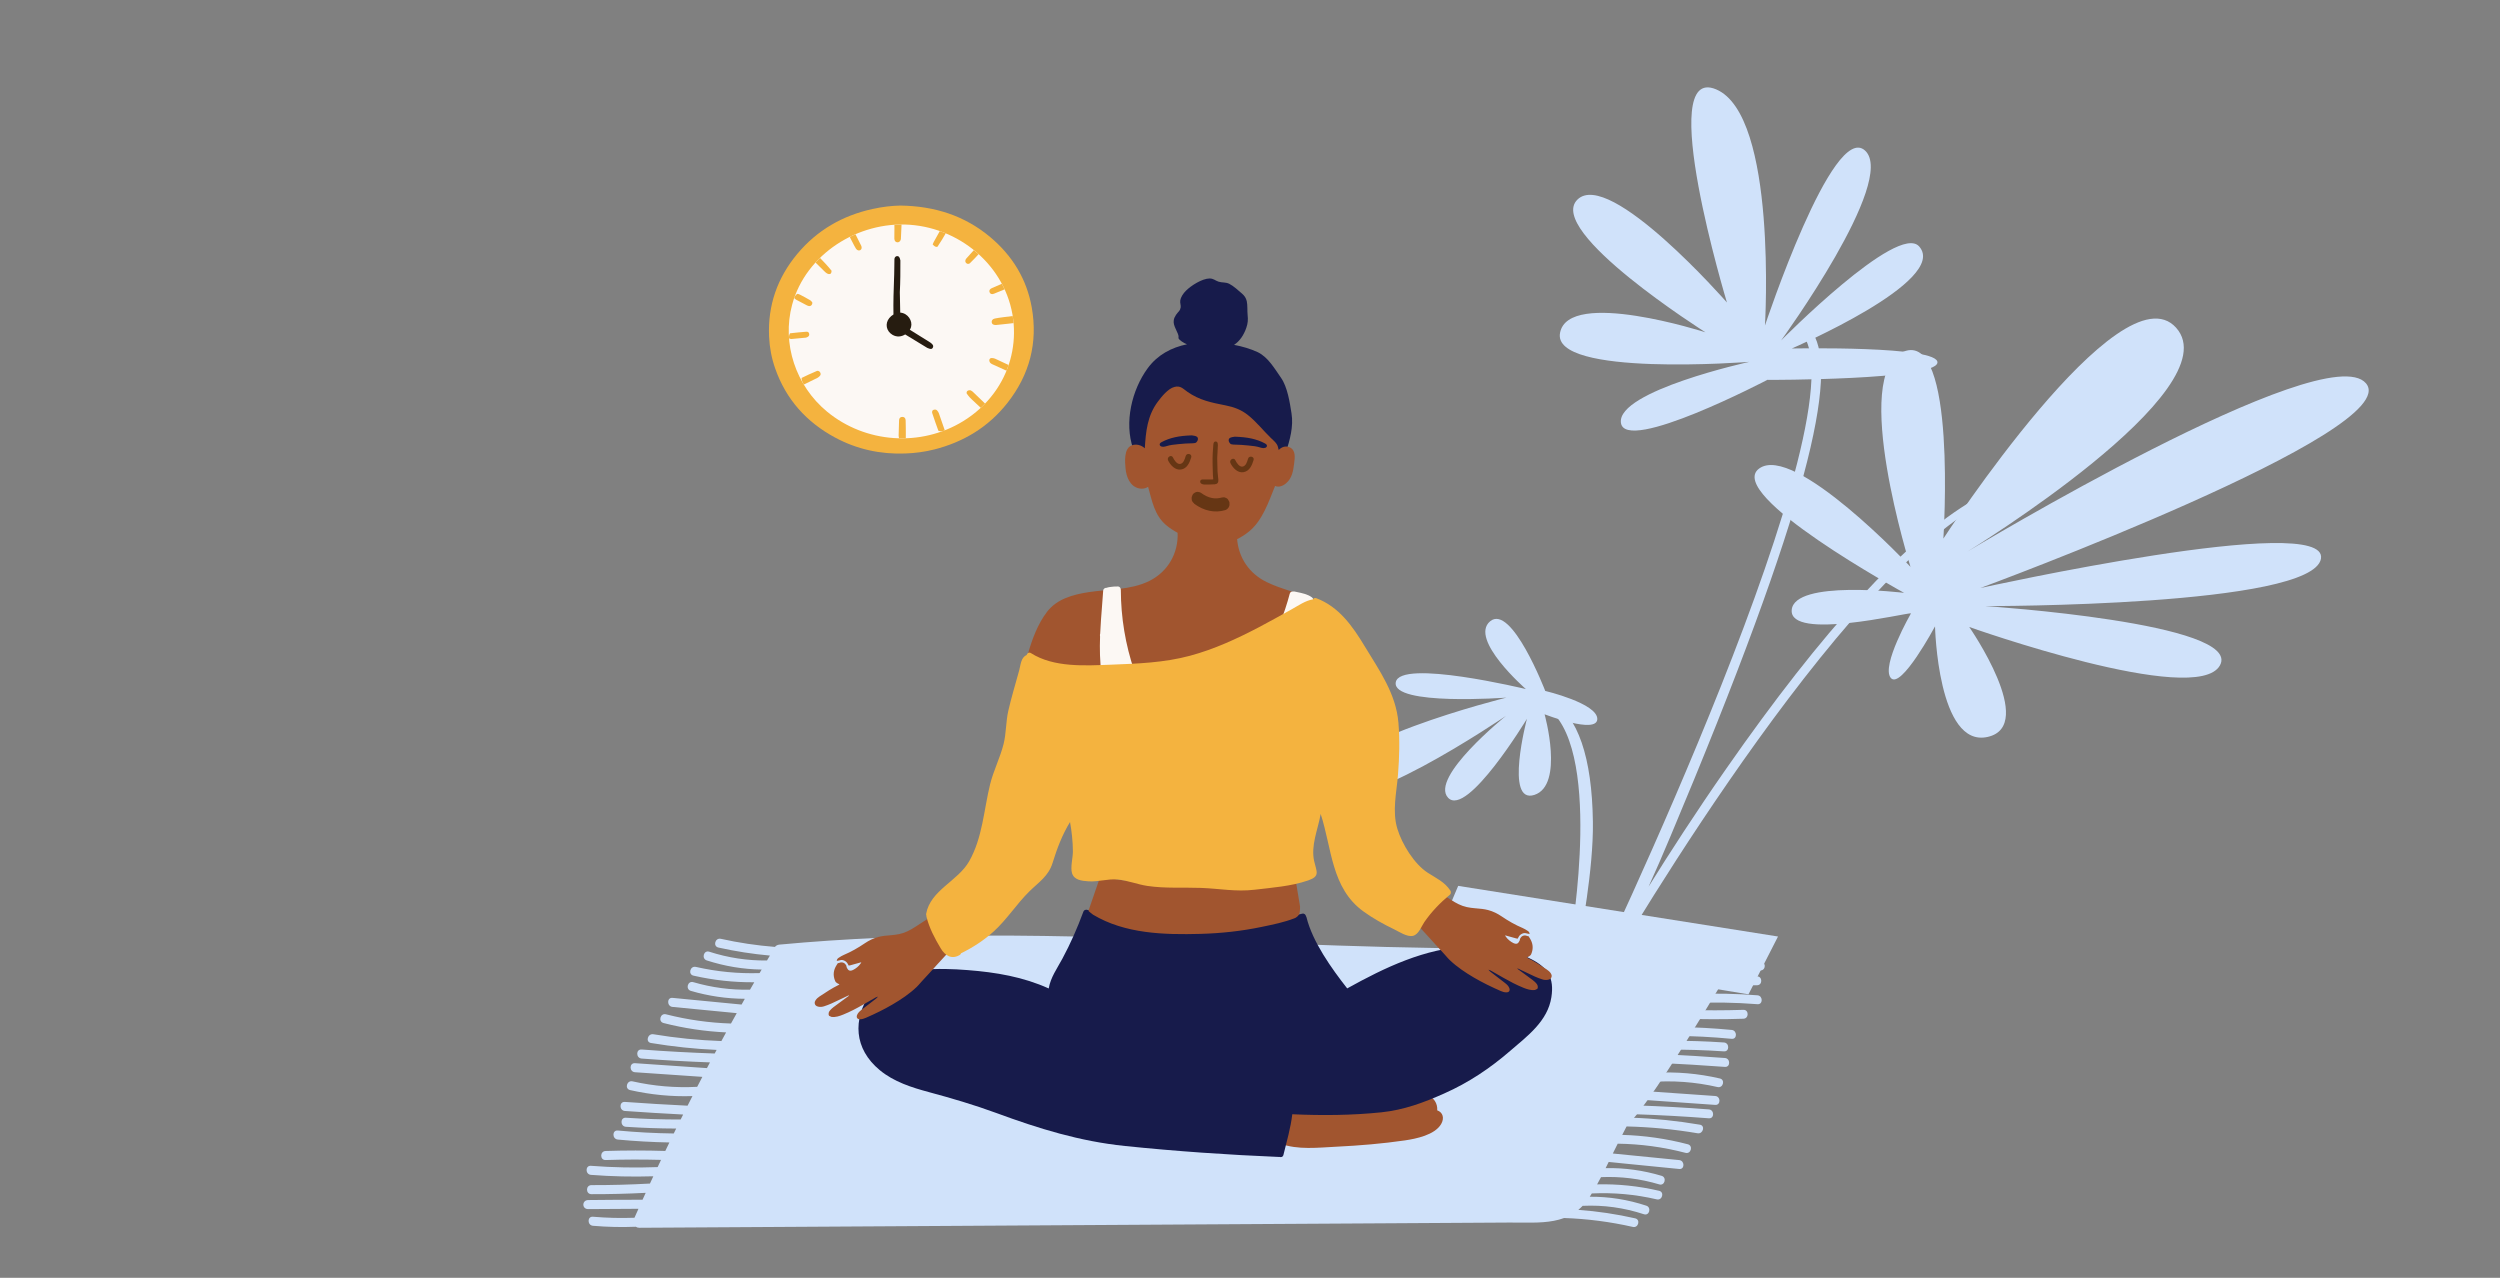
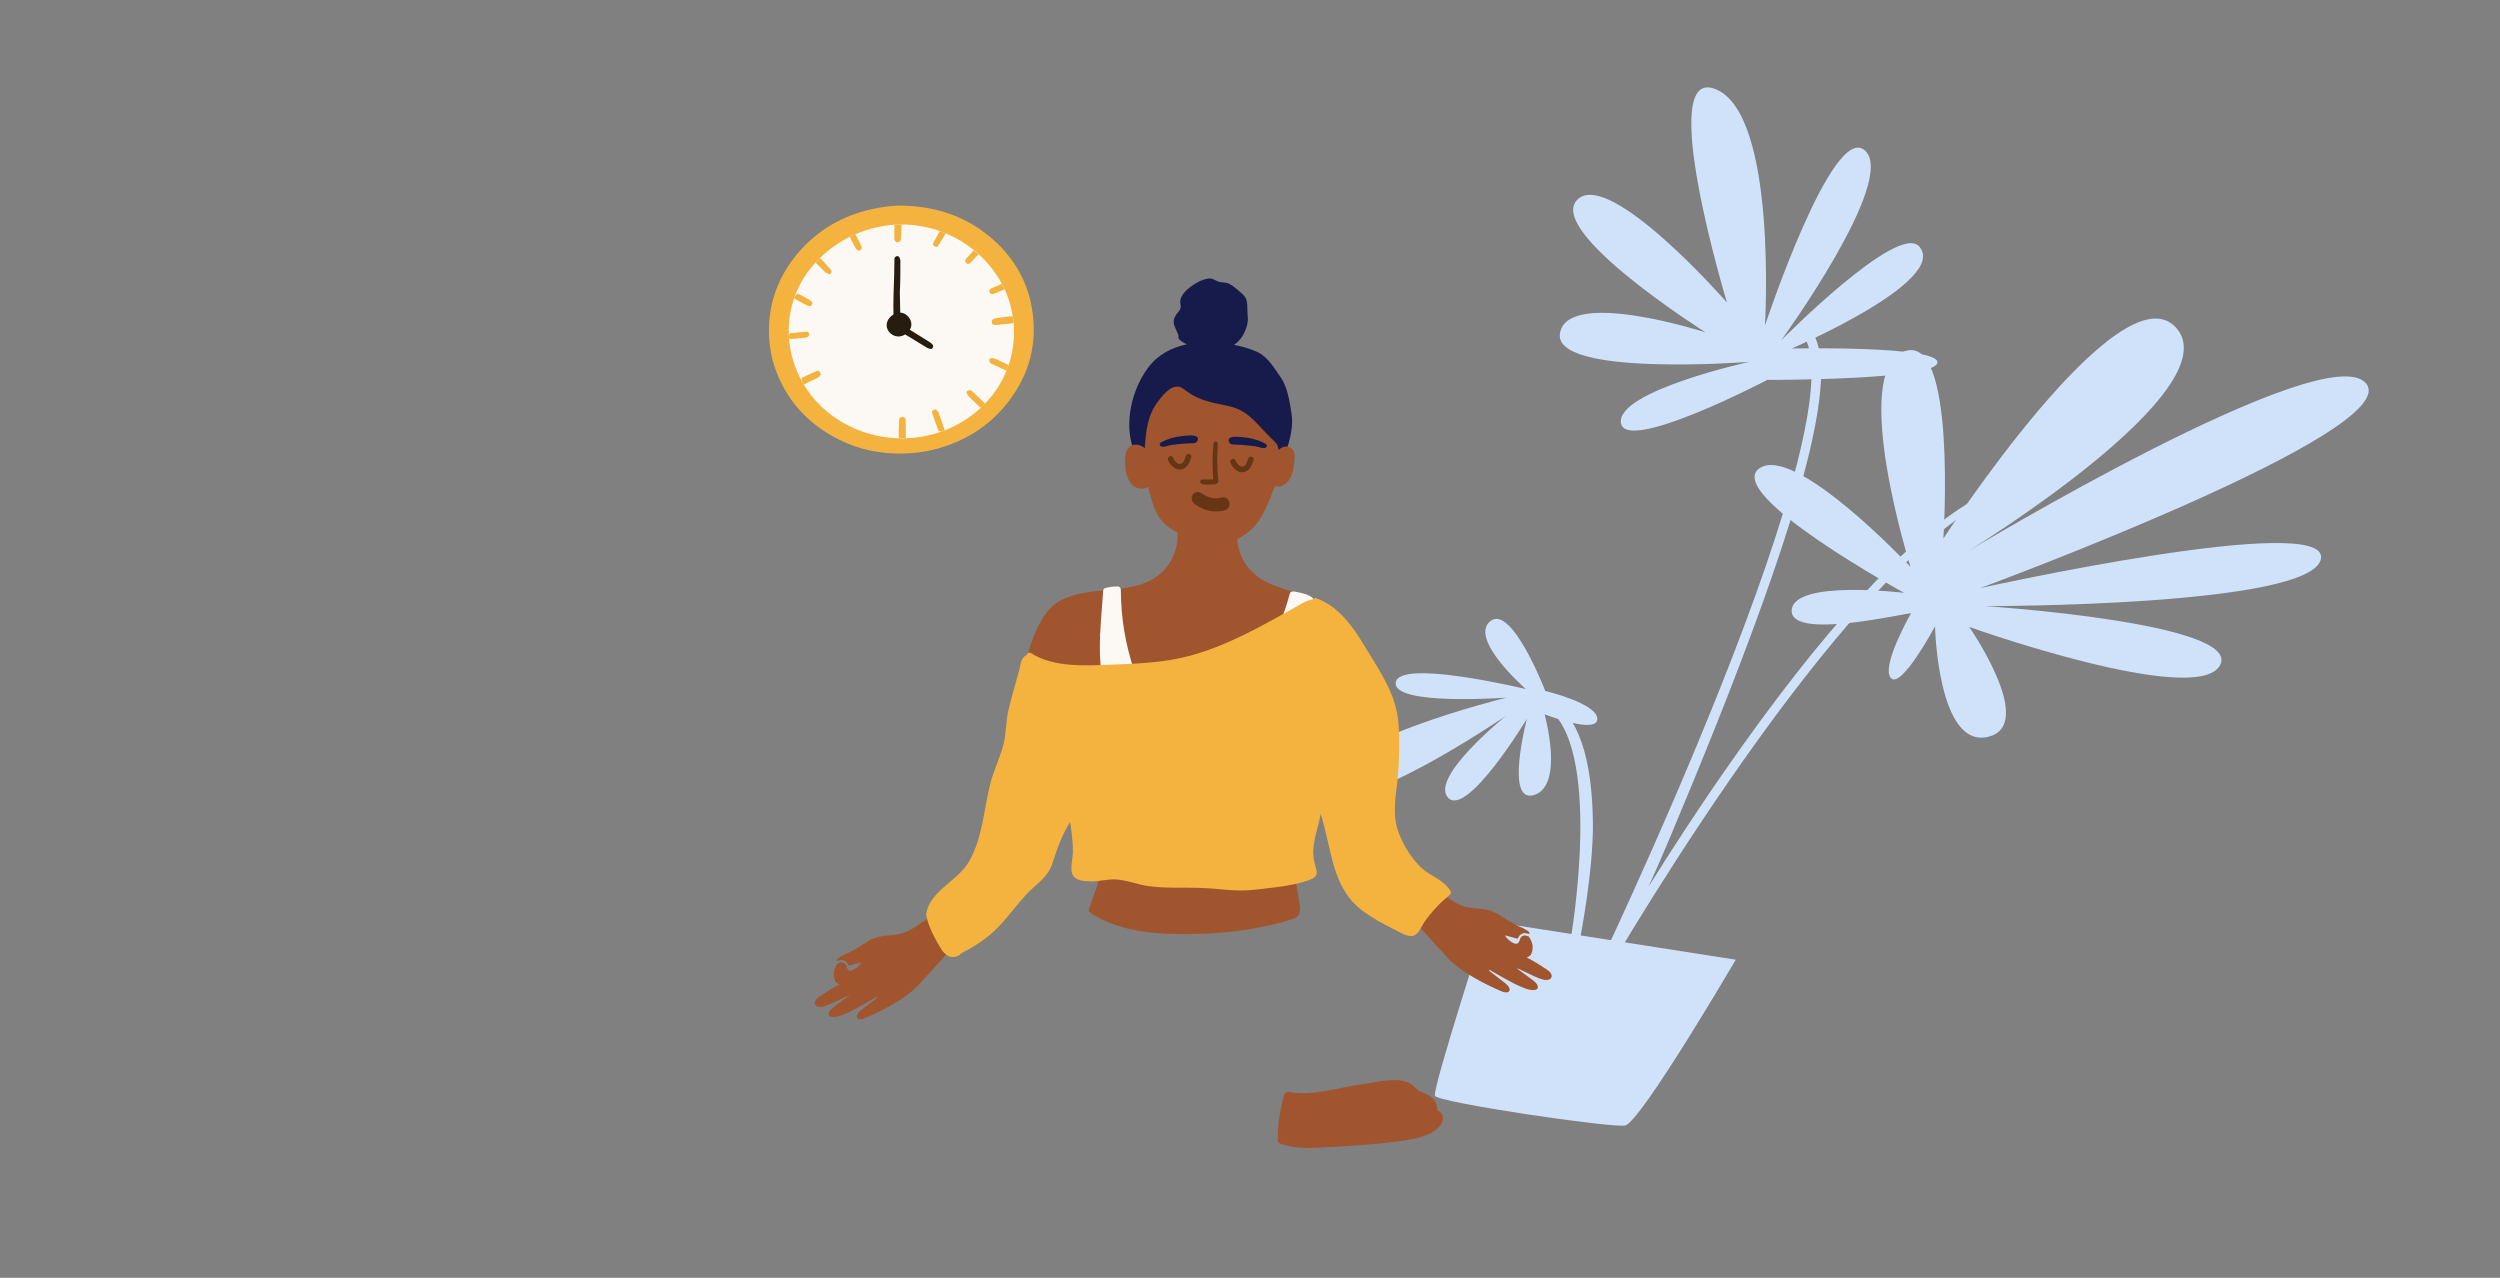
<svg xmlns="http://www.w3.org/2000/svg" width="450" height="230" viewBox="0 0 450 230" fill="none">
  <rect x="0" y="0" width="450" height="230" fill="#808080" stroke="none" />
  <g clip-path="url(#clip0_230_216)">
    <path d="M344.018 110.393C343.022 110.307 322.111 115.353 322.505 109.813C322.932 104.277 342.743 106.716 342.743 106.716C342.743 106.716 310.328 88.997 316.637 84.343C322.947 79.689 343.889 102.035 343.889 102.035C343.889 102.035 332.965 67.271 342.622 63.304C352.312 59.341 349.806 96.949 349.806 96.949C349.806 96.949 381.699 47.82 391.703 58.994C401.708 70.168 354.137 99.281 354.137 99.281C354.137 99.281 418.6 60.413 425.874 68.997C433.191 77.56 356.454 105.848 356.454 105.848C356.454 105.848 419.288 91.933 417.773 100.571C416.258 109.209 357.37 109.098 357.37 109.098C357.37 109.098 403.857 112.145 399.586 119.776C395.327 127.382 354.465 112.859 354.465 112.859C354.465 112.859 366.787 130.601 357.79 132.644C348.794 134.687 348.305 112.745 348.305 112.745C348.305 112.745 342.182 124.178 340.352 122.037C338.523 119.897 343.985 110.388 343.985 110.388" fill="#D0E2FA" />
    <path d="M318.187 68.382C318.187 68.382 348.277 68.446 348.735 65.299C349.215 62.181 322.519 62.729 322.519 62.729C322.519 62.729 350.929 50.538 345.447 44.358C341.607 40.016 320.599 61.281 320.599 61.281C320.599 61.281 341.525 32.51 335.724 27.115C332.829 24.405 328.318 32.282 324.537 40.823C320.755 49.365 317.692 58.596 317.692 58.596C317.692 58.596 319.967 20.746 308.897 16.082C297.826 11.417 310.849 54.447 310.849 54.447C310.849 54.447 289.675 30.264 283.93 35.932C278.173 41.625 306.987 59.818 306.987 59.818C306.987 59.818 282.335 51.875 280.809 59.904C279.25 67.928 314.883 65.133 314.883 65.133C314.883 65.133 291.049 70.367 291.764 76.089C292.478 81.811 318.21 68.332 318.21 68.332" fill="#D0E2FA" />
    <path d="M287.304 178.346C287.684 177.681 327.693 107.559 355.988 91.052L355.159 90.053C343.07 97.103 328.121 113.372 310.697 138.4C305.298 146.133 300.499 153.568 296.739 159.61C299.313 153.985 302.071 147.201 304.961 140.256C327.941 84.29 330.986 64.246 325.37 58.721L324.006 59.627C336.816 72.2 286.167 177.404 285.827 178.05L287.313 178.399L287.304 178.346Z" fill="#D0E2FA" />
    <path d="M282.763 168.835C282.8 168.527 288.832 133.596 277.975 127.053L279.168 125.974C284.02 128.889 286.566 136.292 286.721 147.935C286.85 156.526 284.459 168.688 284.457 168.766L282.773 168.81L282.763 168.835Z" fill="#D0E2FA" />
    <path d="M278.141 124.362C278.141 124.362 272.077 108.604 268.221 111.834C264.365 115.063 274.656 124.032 274.656 124.032C274.656 124.032 251.934 118.529 251.235 122.819C250.536 127.108 271.15 125.571 271.15 125.571C271.15 125.571 237.416 133.929 239.481 141.444C241.546 148.959 271.077 128.852 271.077 128.852C271.077 128.852 257.258 139.962 260.66 143.599C264.072 147.21 274.849 129.384 274.849 129.384C274.849 129.384 270.766 144.835 276.184 143.084C281.602 141.332 278.026 128.574 278.026 128.574C278.026 128.574 287.453 132.23 287.515 129.429C287.556 126.599 278.109 124.358 278.109 124.358" fill="#D0E2FA" />
-     <path d="M258.143 169.687L314.727 178.981L320.042 168.572L262.473 159.459L258.143 169.687Z" fill="#D0E2FA" />
    <path d="M312.435 172.749C312.435 172.749 295.22 202.167 292.503 202.594C289.786 203.02 258.787 198.441 258.292 197.239C257.797 196.037 267.593 165.736 267.593 165.736L312.435 172.749Z" fill="#D0E2FA" />
    <path d="M162.044 37C168.283 37.089 173.676 38.839 178.271 42.701C182.245 46.041 184.821 50.262 185.722 55.37C186.836 61.72 185.318 67.481 181.316 72.55C177.921 76.856 173.458 79.565 168.144 80.91C166.454 81.336 164.731 81.56 162.984 81.627C158.51 81.797 154.279 80.885 150.345 78.773C145.16 75.994 141.482 71.883 139.531 66.321C138.881 64.468 138.524 62.558 138.434 60.592C138.181 54.965 139.924 50.003 143.519 45.693C147.075 41.437 151.645 38.803 157.07 37.614C158.792 37.234 160.54 37.025 162.044 37.004V37Z" fill="#F4B33F" />
    <path d="M182.463 58.351C181.712 48.632 173.401 41.139 163.749 40.457C154.465 39.804 145.049 45.739 142.59 54.823C140.686 61.866 143.262 69.476 148.88 74.102C155.791 79.788 165.725 80.502 173.361 75.816C175.538 74.481 177.399 72.795 178.911 70.754C181.648 67.062 182.795 62.657 182.463 58.351Z" fill="#FCF8F4" />
    <path fill-rule="evenodd" clip-rule="evenodd" d="M161.969 52.601C162.069 50.688 162.073 48.778 162.069 46.868C161.944 46.268 161.78 46.094 161.497 46.098C161.237 46.098 161.033 46.304 160.997 46.605C160.988 47.127 160.984 47.566 160.98 47.958V47.958V47.958C160.974 48.518 160.969 48.98 160.954 49.442L160.934 50.016C160.856 52.213 160.778 54.409 160.823 56.606C160.541 56.773 160.28 56.995 160.072 57.251C159.264 58.249 159.518 59.591 160.626 60.255C161.445 60.744 162.287 60.603 162.931 60.197C164.253 61.005 165.579 61.813 166.904 62.618C167.501 62.885 167.726 62.863 167.869 62.647C168.005 62.444 168.019 62.221 167.865 62.029C167.74 61.877 167.587 61.734 167.419 61.628V61.632C166.206 60.869 164.991 60.109 163.771 59.354C163.868 59.196 163.942 59.034 163.988 58.874C164.302 57.793 163.448 56.374 162.042 56.267C162.018 55.046 161.995 53.825 161.969 52.604V52.601Z" fill="#261C10" />
    <path fill-rule="evenodd" clip-rule="evenodd" d="M160.988 41.936L160.988 41.936C160.993 41.667 160.998 41.358 161 40.982H160.993V40.457C161.422 40.428 161.851 40.414 162.28 40.414C162.248 41.23 162.212 42.05 162.158 43.051C162.076 43.41 161.844 43.627 161.551 43.62C161.226 43.612 160.993 43.374 160.983 42.97C160.976 42.656 160.981 42.342 160.988 41.936V41.936V41.936V41.936V41.936ZM178.51 58.046C178.453 57.73 178.635 57.432 179.028 57.346V57.343C179.526 57.238 180.032 57.17 180.537 57.103L180.761 57.073C181.272 57.006 181.78 56.945 182.287 56.885C182.352 57.304 182.405 57.73 182.445 58.156L181.533 58.262C181.16 58.305 180.783 58.344 180.316 58.393L180.316 58.393C180.01 58.424 179.665 58.46 179.257 58.504C178.785 58.5 178.564 58.351 178.51 58.046ZM154.082 44.773C154.29 45.075 154.615 45.171 154.865 45.015C155.097 44.873 155.162 44.589 155.036 44.266C154.691 43.567 154.399 42.99 154.116 42.432L153.982 42.168C153.632 42.321 153.289 42.473 152.95 42.644C153.225 43.18 153.503 43.716 153.782 44.252C153.875 44.429 153.972 44.61 154.082 44.773ZM168.748 44.411C168.551 44.464 168.308 44.486 167.879 44.003H167.883C167.91 43.938 167.933 43.88 167.953 43.825L167.954 43.825L167.954 43.825L167.954 43.825C167.99 43.729 168.022 43.647 168.065 43.57C168.334 43.083 168.605 42.598 168.876 42.112L169.166 41.593C169.523 41.72 169.877 41.859 170.227 42.004C169.827 42.707 169.423 43.407 168.748 44.411ZM149.158 49.328C149.494 49.395 149.691 49.179 149.683 48.731C148.826 47.681 148.212 47.053 147.601 46.429L147.601 46.429L147.601 46.429L147.6 46.428C147.325 46.697 147.053 46.974 146.793 47.258C147.375 47.837 147.957 48.416 148.547 48.987C148.711 49.143 148.94 49.285 149.158 49.328ZM163.035 76.616C163.036 76.861 163.037 77.106 163.044 77.349V77.346C163.044 77.517 163.046 77.689 163.048 77.861C163.051 78.205 163.054 78.549 163.044 78.89C162.637 78.904 162.233 78.904 161.829 78.894C161.786 78.723 161.754 78.542 161.754 78.365C161.765 77.463 161.794 76.561 161.833 75.66C161.851 75.244 162.065 75.042 162.423 75.042C162.773 75.042 162.994 75.241 163.016 75.663C163.032 75.98 163.033 76.298 163.035 76.616ZM174.662 70.243C174.172 70.211 173.925 70.46 174.004 70.832C174.449 71.462 174.704 71.696 174.948 71.921L174.98 71.95C175.498 72.44 176.012 72.927 176.538 73.409C176.806 73.161 177.063 72.905 177.313 72.642C176.577 71.922 175.837 71.208 175.087 70.502C174.983 70.404 174.849 70.338 174.749 70.288L174.749 70.288C174.715 70.271 174.685 70.256 174.662 70.243ZM168.712 73.92C168.823 74.058 168.933 74.211 168.991 74.378L168.994 74.381C169.317 75.287 169.626 76.192 169.938 77.108L169.938 77.108L170.059 77.462C169.716 77.597 169.373 77.722 168.912 77.544L168.885 77.47C168.551 76.55 168.214 75.624 167.783 74.31C167.761 74.079 167.794 73.849 168.051 73.764C168.294 73.682 168.54 73.703 168.712 73.92ZM147.579 67.658C147.747 67.477 147.757 67.257 147.636 67.044C147.518 66.835 147.325 66.725 147.082 66.753C145.917 67.246 145.095 67.633 144.284 68.034C144.284 68.514 144.477 68.869 144.688 69.22L144.982 69.078C145.713 68.725 146.443 68.372 147.164 68.003C147.321 67.924 147.457 67.79 147.579 67.658ZM173.94 47.375C173.722 47.187 173.718 46.953 173.818 46.715C173.857 46.623 173.925 46.545 173.993 46.47C174.287 46.142 174.582 45.816 174.878 45.489C175.018 45.335 175.158 45.18 175.298 45.025C175.587 45.26 175.873 45.505 176.148 45.753L176.071 45.838C175.688 46.258 175.288 46.699 174.558 47.404C174.354 47.531 174.136 47.542 173.94 47.375ZM178.124 52.607C178.235 52.895 178.503 53.03 178.885 52.881C179.536 52.625 180.186 52.355 180.829 52.082C180.676 51.745 180.508 51.411 180.333 51.085C179.732 51.34 179.136 51.596 178.542 51.855C178.146 52.032 178.003 52.302 178.121 52.604L178.124 52.607ZM178.081 64.776C178.117 64.57 178.299 64.428 178.528 64.446L178.525 64.443C178.725 64.457 178.935 64.482 179.111 64.56C179.929 64.929 180.74 65.312 181.551 65.699C181.433 66.044 181.305 66.384 181.169 66.725C180.322 66.345 179.479 65.966 178.639 65.575C178.478 65.501 178.303 65.401 178.203 65.266C178.11 65.135 178.053 64.929 178.081 64.776ZM142.411 61.025C143.369 60.936 144.234 60.854 145.099 60.772C145.577 60.606 145.695 60.414 145.66 60.123C145.624 59.828 145.424 59.686 145.156 59.708C144.17 59.786 143.187 59.878 142.204 59.995C141.993 60.366 142.014 60.633 142.035 60.899L142.036 60.911C142.295 61.026 142.4 61.025 142.411 61.025L142.411 61.025ZM145.074 54.879C144.502 54.585 143.93 54.279 143.362 53.974L143.358 53.971C143.269 53.925 143.18 53.878 142.958 53.648C143.044 53.396 143.137 53.147 143.53 52.881C143.709 52.92 143.887 52.977 144.045 53.062C144.652 53.381 145.26 53.701 145.849 54.052C145.978 54.128 146.074 54.255 146.148 54.354C146.175 54.39 146.199 54.422 146.221 54.446C146.242 54.886 145.931 55.156 145.574 55.085C145.399 55.05 145.231 54.965 145.074 54.879Z" fill="#F4B33F" />
-     <path fill-rule="evenodd" clip-rule="evenodd" d="M293.741 169.624C298.505 169.113 303.243 169.163 308.003 169.77H307.999C308.219 169.799 308.417 169.872 308.583 169.979C311.056 169.875 313.525 169.93 316 170.146C317.004 170.235 317.008 171.836 316 171.747C313.614 171.539 311.236 171.48 308.855 171.569L308.721 171.829C308.494 172.269 308.267 172.71 308.04 173.151C310.967 173.149 313.893 173.13 316.818 173.096C317.937 173.082 317.933 174.683 316.818 174.697C313.616 174.737 310.415 174.755 307.215 174.752C307.001 175.168 306.788 175.583 306.574 175.998C309.802 175.821 313.032 175.737 316.268 175.744C317.283 175.748 317.279 177.345 316.268 177.345C312.748 177.337 309.235 177.438 305.724 177.647C305.505 178.072 305.286 178.497 305.067 178.922C308.831 178.782 312.588 178.86 316.35 179.155C317.354 179.237 317.361 180.834 316.35 180.756C312.31 180.439 308.273 180.372 304.224 180.558C304.014 180.966 303.804 181.373 303.594 181.781C307.001 181.886 310.409 181.884 313.817 181.772C314.831 181.74 314.828 183.341 313.817 183.372C310.138 183.494 306.462 183.487 302.784 183.355C302.524 183.858 302.265 184.361 302.006 184.864C305.248 184.904 308.481 185.078 311.712 185.389C312.712 185.485 312.72 187.086 311.712 186.99C308.208 186.653 304.702 186.476 301.184 186.458C301.034 186.75 300.883 187.042 300.733 187.334C303.93 187.325 307.125 187.429 310.318 187.646C311.326 187.717 311.329 189.315 310.318 189.247C306.849 189.011 303.38 188.908 299.905 188.94C299.764 189.215 299.622 189.489 299.481 189.764C303.154 189.945 306.823 190.169 310.49 190.44C311.497 190.515 311.501 192.115 310.49 192.041C306.555 191.751 302.616 191.513 298.676 191.326C298.368 191.923 298.06 192.519 297.752 193.116C301.743 192.88 305.673 193.225 309.589 194.128C310.579 194.359 310.157 195.899 309.171 195.672C305.11 194.736 301.038 194.451 296.894 194.781C296.622 195.31 296.349 195.839 296.076 196.369C296.072 196.377 296.068 196.385 296.063 196.393C298.092 196.535 300.121 196.677 302.15 196.819L302.159 196.819L302.175 196.821C304.365 196.973 306.556 197.126 308.746 197.28C309.754 197.351 309.757 198.952 308.746 198.881C306.397 198.716 304.048 198.552 301.698 198.388L301.681 198.387C299.543 198.237 297.405 198.088 295.267 197.938C295.088 198.284 294.91 198.631 294.731 198.977C299.027 199.124 303.316 199.362 307.602 199.694C308.607 199.772 308.614 201.373 307.602 201.295C303.207 200.954 298.808 200.713 294.402 200.567C294.234 200.561 294.093 200.512 293.981 200.434C293.852 200.684 293.724 200.933 293.595 201.182C297.75 201.321 301.878 201.746 305.987 202.445C306.988 202.616 306.559 204.156 305.569 203.989C301.329 203.269 297.072 202.863 292.783 202.759C292.523 203.266 292.262 203.772 292.001 204.279C295.997 204.392 299.923 204.955 303.815 205.97C304.797 206.229 304.379 207.77 303.396 207.514C299.377 206.465 295.322 205.919 291.188 205.863C290.891 206.448 290.599 207.039 290.308 207.632C294.296 208.028 298.281 208.422 302.267 208.817C303.268 208.916 303.275 210.517 302.267 210.418C298.029 209.996 293.794 209.576 289.56 209.157C289.379 209.525 289.197 209.892 289.014 210.259C292.428 210.197 295.777 210.661 299.094 211.65C300.066 211.941 299.652 213.485 298.676 213.194C295.225 212.164 291.74 211.733 288.183 211.885C287.953 212.323 287.719 212.758 287.479 213.188C291.228 213.096 294.948 213.485 298.644 214.344C299.634 214.575 299.212 216.119 298.226 215.888C294.34 214.983 290.455 214.635 286.524 214.821C286.402 215.019 286.278 215.216 286.152 215.412C289.61 215.385 292.996 215.924 296.339 217.024C297.3 217.343 296.886 218.887 295.921 218.568C292.302 217.379 288.636 216.875 284.877 217.049C284.624 217.314 284.363 217.556 284.096 217.777C287.541 218.024 290.95 218.534 294.338 219.303C295.328 219.53 294.906 221.071 293.92 220.847C289.834 219.919 285.713 219.386 281.534 219.243C279.168 220.122 276.457 220.096 273.605 220.068C272.969 220.061 272.326 220.055 271.679 220.059C267.964 220.08 264.249 220.103 260.533 220.126C256.818 220.149 253.102 220.172 249.388 220.194C234.526 220.279 219.66 220.368 204.799 220.46C189.888 220.55 174.977 220.64 160.066 220.729C145.066 220.819 130.067 220.909 115.07 220.999C114.821 221 114.613 220.931 114.45 220.815C111.877 220.919 109.307 220.862 106.733 220.641C105.686 220.553 105.682 218.923 106.733 219.012C109.226 219.226 111.713 219.286 114.205 219.195C114.443 218.657 114.683 218.12 114.924 217.582C111.909 217.584 108.895 217.602 105.879 217.638C104.71 217.652 104.714 216.023 105.879 216.009C109.14 215.97 112.399 215.952 115.659 215.953C115.847 215.539 116.035 215.124 116.225 214.71C112.972 214.878 109.718 214.958 106.458 214.951C105.4 214.951 105.4 213.322 106.458 213.322C109.975 213.329 113.485 213.235 116.992 213.04C117.194 212.604 117.396 212.168 117.599 211.732C113.853 211.849 110.114 211.763 106.372 211.476C105.325 211.398 105.318 209.765 106.372 209.847C110.372 210.154 114.37 210.23 118.375 210.076C118.579 209.643 118.783 209.21 118.988 208.778C115.664 208.689 112.339 208.699 109.013 208.806C107.955 208.842 107.959 207.213 109.013 207.177C112.595 207.064 116.174 207.06 119.755 207.171C119.999 206.662 120.245 206.153 120.491 205.644C117.39 205.587 114.297 205.413 111.207 205.122C110.163 205.026 110.156 203.393 111.207 203.493C114.558 203.808 117.913 203.986 121.278 204.027C121.423 203.731 121.568 203.435 121.714 203.139C118.695 203.129 115.677 203.023 112.661 202.822C111.611 202.754 111.607 201.121 112.661 201.192C115.946 201.412 119.23 201.518 122.519 201.51C122.668 201.211 122.817 200.913 122.966 200.614C119.47 200.438 115.976 200.225 112.483 199.975C111.432 199.9 111.428 198.271 112.483 198.345C116.239 198.617 120 198.842 123.764 199.024C124.055 198.447 124.348 197.871 124.642 197.295C120.865 197.419 117.135 197.053 113.419 196.216C112.386 195.981 112.826 194.412 113.855 194.643C117.711 195.511 121.575 195.832 125.496 195.628C125.805 195.029 126.115 194.431 126.427 193.833C124.755 193.718 123.083 193.604 121.411 193.489C119.04 193.327 116.669 193.165 114.298 193.003C113.247 192.932 113.244 191.303 114.298 191.374C116.669 191.535 119.04 191.698 121.411 191.86C123.358 191.993 125.304 192.127 127.251 192.26C127.431 191.916 127.612 191.573 127.794 191.231C123.689 191.079 119.587 190.847 115.491 190.54C114.444 190.462 114.437 188.832 115.491 188.91C119.87 189.243 124.256 189.481 128.644 189.632C128.76 189.416 128.876 189.199 128.992 188.983C125.032 188.808 121.095 188.39 117.175 187.739C116.135 187.565 116.578 185.996 117.611 186.166C121.674 186.842 125.749 187.246 129.851 187.389C130.133 186.869 130.416 186.35 130.7 185.831C126.898 185.655 123.155 185.093 119.44 184.147C118.415 183.884 118.854 182.315 119.876 182.574C123.73 183.558 127.621 184.108 131.577 184.234C131.922 183.61 132.268 182.987 132.615 182.365C131.268 182.235 129.921 182.105 128.573 181.974L128.572 181.974L128.541 181.971C126.046 181.73 123.55 181.489 121.055 181.246C120.012 181.147 120.005 179.514 121.055 179.617C123.559 179.86 126.064 180.102 128.568 180.344L128.57 180.345C130.207 180.503 131.845 180.661 133.482 180.82C133.677 180.474 133.873 180.128 134.069 179.782C130.786 179.767 127.557 179.291 124.357 178.361C123.342 178.066 123.778 176.493 124.793 176.788C128.155 177.767 131.548 178.214 135.003 178.143C135.258 177.697 135.514 177.251 135.771 176.806C132.098 176.84 128.452 176.439 124.825 175.617C123.793 175.382 124.232 173.81 125.261 174.044C129.07 174.909 132.879 175.274 136.727 175.157C136.851 174.945 136.975 174.732 137.099 174.52C133.754 174.471 130.47 173.924 127.227 172.88C126.222 172.557 126.655 170.984 127.663 171.307C131.075 172.405 134.53 172.929 138.058 172.888C138.233 172.593 138.408 172.297 138.583 172.002C135.47 171.722 132.384 171.241 129.313 170.558C128.281 170.327 128.72 168.758 129.749 168.986C132.975 169.703 136.217 170.187 139.492 170.444C139.666 170.224 139.925 170.064 140.27 170.032C152.173 168.918 164.126 168.456 176.079 168.403C191.868 168.338 207.656 168.949 223.444 169.56C246.603 170.455 269.76 171.351 292.909 170.114C293.084 169.859 293.359 169.663 293.741 169.624Z" fill="#D0E2FA" />
    <path d="M258.704 199.857C258.764 198.579 258.15 197.667 256.892 197.003C256.049 196.556 255.709 196.677 255.03 196.059C254.433 195.52 254.055 195.037 253.247 194.76C250.817 193.922 247.351 194.873 244.892 195.211C240.772 195.772 236.166 197.351 232.035 196.538C231.853 196.499 231.703 196.556 231.585 196.641C231.403 196.673 231.242 196.783 231.17 197.01C230.37 199.744 229.988 202.456 229.998 205.303C230.005 205.562 230.173 205.743 230.402 205.831C233.586 207.038 237.299 206.559 240.626 206.403C244.717 206.201 248.82 205.863 252.875 205.274C254.887 204.976 258.235 204.302 259.397 202.346C260.037 201.252 259.715 200.216 258.696 199.861L258.704 199.857Z" fill="#A1552F" />
-     <path d="M275.592 172.631C272.14 170.874 268.198 170.214 264.35 170.363C256.553 170.658 249.288 174.14 242.495 177.913C239.704 174.353 236.245 169.525 235.162 165.085C235.144 165.017 235.112 164.967 235.08 164.914C235.019 164.627 234.773 164.378 234.401 164.46C227.972 165.958 221.83 168.073 215.137 167.871C211.87 167.772 208.59 167.608 205.42 166.767C202.244 165.919 199.12 164.822 195.987 163.824C195.926 163.807 195.869 163.807 195.819 163.807C195.533 163.682 195.136 163.746 195 164.123C193.932 167.023 192.692 169.845 191.227 172.567C190.273 174.342 189.108 175.925 188.768 177.924C184.194 175.847 179.288 175.01 174.156 174.616C169.222 174.232 161.828 174.012 157.733 177.597C157.608 177.597 157.486 177.651 157.376 177.785C157.204 177.998 157.05 178.219 156.897 178.432C156.847 178.492 156.782 178.545 156.74 178.605C156.682 178.68 156.643 178.751 156.622 178.826C153.502 183.472 153.681 188.758 158.362 192.63C160.903 194.732 164.094 195.744 167.231 196.588C171.323 197.692 175.318 198.864 179.302 200.326C186.982 203.155 194.336 205.434 202.504 206.279C211.727 207.23 220.979 207.869 230.241 208.253C230.263 208.253 230.281 208.249 230.299 208.242C230.581 208.345 230.924 208.263 231.017 207.891C231.603 205.456 232.328 203.038 232.611 200.564C237.953 200.809 243.338 200.766 248.655 200.216C252.69 199.797 256.263 198.47 259.947 196.83C264.375 194.867 268.195 192.3 271.847 189.148C274.952 186.472 278.59 183.799 279.251 179.489C279.783 176.018 278.611 174.168 275.599 172.631H275.592Z" fill="#171B4B" />
    <path d="M231.457 81.445C232.182 79.152 232.857 76.809 232.471 74.389C232.16 72.426 231.742 69.65 230.577 67.996C229.438 66.37 228.248 64.265 226.375 63.384C225.082 62.785 223.613 62.355 222.133 62.075C223.177 61.389 223.881 60.3 224.331 59.022C224.621 58.198 224.667 57.556 224.571 56.679C224.492 55.965 224.581 54.904 224.417 54.212C224.277 53.619 224.013 53.246 223.559 52.845C222.916 52.291 222.033 51.468 221.258 51.081C220.608 50.762 220 50.907 219.343 50.701C218.728 50.51 218.439 50.115 217.706 50.126C216.37 50.151 214.401 51.397 213.475 52.327C212.989 52.817 212.575 53.395 212.449 54.081C212.371 54.485 212.589 55 212.521 55.344C212.382 56.044 212.185 55.944 211.692 56.661C210.777 58.007 211.51 58.816 212.024 60.094C212.371 60.978 211.728 60.715 212.707 61.457C212.982 61.666 213.307 61.833 213.657 61.972C210.884 62.543 208.369 63.853 206.585 66.284C203.702 70.21 202.347 76.092 203.952 80.711C203.941 80.927 204.045 81.137 204.313 81.201C208.497 82.198 213.103 82.191 217.388 82.592C221.987 83.018 226.615 83.49 231.131 82.269C231.417 82.191 231.546 81.91 231.492 81.637C231.482 81.577 231.471 81.513 231.457 81.453V81.445Z" fill="#171B4B" />
    <path d="M236.245 107.849C233.565 106.667 230.656 106.06 228.019 104.782C224.867 103.256 222.962 100.412 222.68 97.047C223.441 96.678 224.17 96.206 224.863 95.634C227.243 93.682 228.344 90.367 229.516 87.474C230.152 87.761 230.867 87.509 231.471 87.012C232.568 86.103 232.778 84.783 232.946 83.441C233.075 82.412 233.293 80.999 232.103 80.502C231.353 80.193 230.659 80.481 230.166 80.999C230.077 80.619 229.991 80.229 229.855 80.016C229.555 79.536 229.159 79.224 228.758 78.837C227.383 77.506 226.125 75.891 224.62 74.705C223.416 73.743 222.112 73.271 220.615 72.973C218.027 72.458 215.915 72.057 213.707 70.506C212.896 69.934 212.485 69.381 211.42 69.643C210.241 69.938 209.083 71.408 208.408 72.306C206.514 74.833 206.249 77.708 206.064 80.694C205.452 80.119 204.516 79.845 203.694 80.175C202.265 80.747 202.49 83.161 202.597 84.332C202.733 85.812 203.38 87.559 205.034 87.914C205.638 88.049 206.21 87.924 206.66 87.637C207.368 90.139 207.779 92.695 209.873 94.495C210.477 95.01 211.191 95.482 211.967 95.904C212.138 99.528 210.237 102.904 206.882 104.569C203.509 106.248 199.549 106.028 195.911 106.592C193.138 107.026 190.276 107.796 188.493 110.092C186.792 112.286 185.752 115.154 184.995 117.792C184.859 118.25 185.331 118.512 185.677 118.392C189.347 120.468 193.589 120.649 197.723 120.664C202.587 120.678 207.457 120.213 212.231 119.29C217.109 118.346 221.897 116.915 226.489 115.019C230.206 113.482 234.161 111.85 236.806 108.712C237.177 108.268 236.666 107.654 236.241 107.849H236.245Z" fill="#A1552F" />
    <mask id="mask0_230_216" style="mask-type:alpha" maskUnits="userSpaceOnUse" x="184" y="69" width="53" height="52">
      <path d="M236.245 107.849C233.565 106.667 230.656 106.06 228.019 104.782C224.867 103.256 222.962 100.412 222.68 97.047C223.441 96.678 224.17 96.206 224.863 95.634C227.243 93.682 228.344 90.367 229.516 87.474C230.152 87.761 230.867 87.509 231.471 87.012C232.568 86.103 232.778 84.783 232.946 83.441C233.075 82.412 233.293 80.999 232.103 80.502C231.353 80.193 230.659 80.481 230.166 80.999C230.077 80.619 229.991 80.229 229.855 80.016C229.555 79.536 229.159 79.224 228.758 78.837C227.383 77.506 226.125 75.891 224.62 74.705C223.416 73.743 222.112 73.271 220.615 72.973C218.027 72.458 215.915 72.057 213.707 70.506C212.896 69.934 212.485 69.381 211.42 69.643C210.241 69.938 209.083 71.408 208.408 72.306C206.514 74.833 206.249 77.708 206.064 80.694C205.452 80.119 204.516 79.845 203.694 80.175C202.265 80.747 202.49 83.161 202.597 84.332C202.733 85.812 203.38 87.559 205.034 87.914C205.638 88.049 206.21 87.924 206.66 87.637C207.368 90.139 207.779 92.695 209.873 94.495C210.477 95.01 211.191 95.482 211.967 95.904C212.138 99.528 210.237 102.904 206.882 104.569C203.509 106.248 199.549 106.028 195.911 106.592C193.138 107.026 190.276 107.796 188.493 110.092C186.792 112.286 185.752 115.154 184.995 117.792C184.859 118.25 185.331 118.512 185.677 118.392C189.347 120.468 193.589 120.649 197.723 120.664C202.587 120.678 207.457 120.213 212.231 119.29C217.109 118.346 221.897 116.915 226.489 115.019C230.206 113.482 234.161 111.85 236.806 108.712C237.177 108.268 236.666 107.654 236.241 107.849H236.245Z" fill="#A1552F" />
    </mask>
    <g mask="url(#mask0_230_216)">
      <path d="M220.194 90.515C218.682 90.964 217.107 90.636 215.64 89.555C215.496 89.45 215.416 89.768 215.56 89.874C217.062 90.98 218.691 91.327 220.239 90.868C220.386 90.823 220.343 90.472 220.194 90.515Z" fill="#663614" stroke="#663614" stroke-width="2" />
    </g>
    <path fill-rule="evenodd" clip-rule="evenodd" d="M218.365 86.026C218.373 86.103 218.381 86.181 218.388 86.26L218.385 86.263C218.365 86.27 218.347 86.278 218.331 86.284C218.304 86.296 218.282 86.306 218.26 86.306C218.106 86.306 217.952 86.307 217.798 86.307C217.387 86.309 216.977 86.312 216.569 86.299C216.298 86.288 216.094 86.373 216.044 86.576C215.987 86.806 216.094 87.019 216.341 87.115C216.487 87.172 216.648 87.222 216.802 87.222H216.802C217.416 87.218 218.031 87.215 218.642 87.175C219.117 87.144 219.325 86.881 219.307 86.409C219.304 86.357 219.299 86.305 219.293 86.253C219.29 86.227 219.288 86.201 219.285 86.174C219.271 86.028 219.254 85.881 219.237 85.734C219.203 85.441 219.169 85.147 219.157 84.854C219.121 84.077 219.11 83.299 219.099 82.522C219.097 82.365 219.107 82.207 219.118 82.049C219.123 81.971 219.128 81.893 219.132 81.815C219.141 81.625 219.151 81.436 219.161 81.246C219.181 80.876 219.201 80.507 219.217 80.136C219.221 80.009 219.199 79.881 219.174 79.757C219.139 79.583 219.017 79.487 218.842 79.469C218.66 79.455 218.535 79.561 218.471 79.71C218.42 79.824 218.403 79.959 218.395 80.083C218.381 80.307 218.365 80.531 218.348 80.755C218.306 81.316 218.265 81.876 218.26 82.437C218.251 83.227 218.276 84.017 218.301 84.808C218.308 85.018 218.314 85.229 218.32 85.44C218.326 85.636 218.345 85.83 218.365 86.026ZM214.422 82.315C214.611 81.687 213.614 81.453 213.425 82.081L213.4 82.163C213.248 82.676 213.027 83.421 212.421 83.508C211.835 83.59 211.341 82.787 211.134 82.347C210.855 81.754 209.976 82.283 210.255 82.869C210.655 83.714 211.538 84.676 212.574 84.516C213.686 84.346 214.139 83.267 214.422 82.319V82.315ZM225.646 82.798C225.835 82.17 224.838 81.935 224.649 82.564L224.624 82.646C224.472 83.159 224.251 83.903 223.645 83.991C223.059 84.072 222.566 83.27 222.358 82.83C222.08 82.237 221.201 82.766 221.479 83.352C221.879 84.197 222.762 85.159 223.798 84.999C224.91 84.829 225.364 83.749 225.646 82.802V82.798Z" fill="#663614" />
    <path fill-rule="evenodd" clip-rule="evenodd" d="M214.68 78.391C214.623 78.383 214.573 78.375 214.533 78.368L214.536 78.364C213.407 78.407 212.435 78.492 211.499 78.701C210.631 78.897 209.827 79.181 209.105 79.575C208.894 79.688 208.73 79.823 208.74 80.018C208.758 80.352 209.219 80.512 209.716 80.377C209.804 80.353 209.892 80.328 209.98 80.303C210.299 80.213 210.619 80.123 210.952 80.079C211.742 79.972 212.546 79.905 213.346 79.841C213.587 79.823 213.83 79.817 214.073 79.812C214.298 79.808 214.523 79.803 214.747 79.788C214.947 79.773 215.222 79.742 215.315 79.646C215.562 79.394 215.712 79.096 215.591 78.783C215.548 78.677 215.394 78.556 215.247 78.51C215.053 78.447 214.84 78.415 214.68 78.391ZM222.112 78.629C222.169 78.621 222.219 78.613 222.258 78.606L222.255 78.602C223.384 78.645 224.356 78.73 225.292 78.939C226.161 79.135 226.965 79.419 227.686 79.813C227.897 79.926 228.062 80.061 228.051 80.257C228.033 80.59 227.572 80.75 227.075 80.615C226.987 80.591 226.899 80.566 226.811 80.541C226.492 80.451 226.172 80.361 225.839 80.317C225.049 80.21 224.245 80.143 223.445 80.079C223.204 80.061 222.961 80.055 222.718 80.05C222.493 80.046 222.268 80.041 222.044 80.026C221.844 80.011 221.569 79.98 221.476 79.884C221.229 79.632 221.079 79.334 221.201 79.021C221.244 78.915 221.397 78.794 221.544 78.748C221.741 78.685 221.953 78.653 222.112 78.629Z" fill="#171B4B" />
    <path fill-rule="evenodd" clip-rule="evenodd" d="M233.174 165.212C233.159 165.22 233.144 165.229 233.129 165.237L233.125 165.244C233.061 165.269 232.993 165.294 232.918 165.322C231.15 166.004 229.182 166.411 227.322 166.796C227.254 166.81 227.186 166.824 227.118 166.838C223.488 167.598 219.789 167.999 216.08 168.098C209.548 168.276 202.487 168.091 196.744 164.641C196.465 164.438 196.197 164.218 195.944 163.984C195.944 163.952 195.947 163.92 195.954 163.885C195.951 163.76 195.994 163.629 196.065 163.526C196.521 162.211 196.974 160.893 197.427 159.576C197.543 159.241 197.658 158.906 197.773 158.571C197.83 158.411 197.927 158.308 198.048 158.255C198.12 157.989 198.366 157.754 198.71 157.836C205.842 159.447 213.093 159.11 220.329 158.514C221.257 158.437 222.185 158.355 223.113 158.273C225.762 158.039 228.413 157.805 231.067 157.697C231.165 157.693 231.264 157.688 231.365 157.682C232.3 157.629 233.297 157.572 233.332 158.72C233.332 158.801 233.311 158.872 233.279 158.936C233.284 158.95 233.29 158.962 233.295 158.974C233.306 158.996 233.317 159.017 233.322 159.05C233.438 159.737 233.552 160.424 233.667 161.11C233.781 161.797 233.895 162.484 234.011 163.171C234.015 163.402 234.008 163.633 233.99 163.863C233.94 164.46 233.815 164.815 233.304 165.138C233.262 165.164 233.218 165.188 233.174 165.212ZM254.976 166.207L254.977 166.209C254.987 166.228 254.996 166.248 255.006 166.268C255.016 166.286 255.025 166.305 255.034 166.324C255.095 166.393 255.155 166.462 255.215 166.531L255.215 166.531C255.331 166.664 255.446 166.796 255.566 166.927C255.801 167.183 256.037 167.439 256.272 167.694C256.631 168.083 256.99 168.472 257.346 168.862C257.534 169.066 257.719 169.273 257.904 169.481C258.06 169.656 258.216 169.831 258.375 170.005C258.634 170.288 258.895 170.569 259.156 170.85L259.157 170.851C259.419 171.133 259.681 171.414 259.94 171.698C260.053 171.822 260.164 171.95 260.274 172.077L260.274 172.077C260.495 172.332 260.716 172.587 260.959 172.816C262.263 174.055 263.753 175.049 265.297 175.958C266.84 176.863 268.456 177.644 270.096 178.365C270.432 178.514 270.782 178.631 271.153 178.627C271.643 178.627 271.85 178.294 271.675 177.846C271.514 177.434 271.193 177.168 270.86 176.909C270.421 176.568 269.981 176.229 269.54 175.891L269.537 175.888C269.098 175.55 268.658 175.212 268.22 174.872C268.134 174.804 268.063 174.722 267.993 174.64L267.992 174.64C267.966 174.609 267.94 174.578 267.912 174.549C267.948 174.56 267.985 174.571 268.022 174.581C268.121 174.609 268.22 174.638 268.305 174.687C268.737 174.929 269.166 175.175 269.595 175.421C269.941 175.62 270.288 175.818 270.635 176.015C271.786 176.668 272.951 177.289 274.18 177.782C274.859 178.056 275.549 178.294 276.303 178.194C276.34 178.176 276.377 178.158 276.415 178.14C276.448 178.124 276.481 178.109 276.514 178.093C276.584 178.059 276.655 178.025 276.724 177.992C276.921 177.576 276.753 177.239 276.474 176.941C276.299 176.756 276.11 176.579 275.903 176.426C275.244 175.935 274.58 175.448 273.916 174.961L273.915 174.96C273.777 174.859 273.638 174.757 273.5 174.656C273.406 174.587 273.313 174.518 273.219 174.449C273.188 174.426 273.161 174.398 273.134 174.37L273.134 174.37C273.123 174.358 273.112 174.347 273.101 174.336C273.183 174.321 273.24 174.343 273.294 174.368C273.451 174.443 273.609 174.518 273.766 174.593L274.002 174.706L274.002 174.706C274.755 175.067 275.509 175.428 276.271 175.777C276.703 175.976 277.153 176.132 277.6 176.284C277.943 176.402 278.3 176.433 278.661 176.355C279.047 176.274 279.269 176.061 279.301 175.741C279.322 175.532 279.247 175.347 279.129 175.173C278.944 174.9 278.69 174.691 278.418 174.51L278.363 174.473C277.267 173.747 276.169 173.02 274.984 172.44C274.959 172.427 274.936 172.409 274.908 172.386C274.889 172.37 274.868 172.352 274.841 172.334C274.897 172.306 274.949 172.282 274.999 172.259L274.999 172.259C275.071 172.226 275.139 172.195 275.202 172.16C275.381 172.057 275.538 171.932 275.62 171.737C276.046 170.733 275.945 169.774 275.352 168.862C275.281 168.752 275.213 168.643 275.146 168.533L275.145 168.532C275.114 168.525 275.082 168.52 275.05 168.515C274.985 168.504 274.92 168.494 274.863 168.468C274.412 168.258 273.876 168.443 273.669 168.89C273.657 168.916 273.638 168.94 273.619 168.964L273.619 168.964C273.609 168.976 273.599 168.988 273.591 169C273.61 169.223 273.497 169.397 273.384 169.57L273.355 169.614C273.201 169.856 272.972 169.92 272.704 169.859C272.608 169.838 272.508 169.806 272.418 169.76C271.868 169.48 271.4 169.103 271.043 168.599C271.015 168.558 270.992 168.515 270.964 168.462C270.949 168.432 270.931 168.399 270.911 168.361C271 168.386 271.039 168.397 271.075 168.404C271.697 168.578 272.322 168.752 272.944 168.922C272.996 168.936 273.05 168.939 273.105 168.943C273.136 168.945 273.167 168.947 273.197 168.951C273.351 168.628 273.508 168.322 273.844 168.134C274.137 167.967 274.42 167.893 274.748 168.003C274.88 168.045 275.02 168.067 275.16 168.088C275.218 168.097 275.277 168.106 275.334 168.116C275.317 167.886 275.209 167.698 275.016 167.577L274.961 167.542C274.679 167.361 274.393 167.178 274.087 167.048C272.747 166.484 271.497 165.767 270.296 164.95C269.545 164.439 268.738 164.041 267.852 163.807C267.152 163.622 266.437 163.563 265.72 163.504L265.565 163.491C265.054 163.449 264.539 163.385 264.039 163.278C262.995 163.055 262.073 162.547 261.184 161.983C260.676 161.661 260.174 161.33 259.671 160.999C259.382 160.808 259.092 160.617 258.8 160.428C258.772 160.442 258.744 160.454 258.716 160.467C258.702 160.474 258.689 160.481 258.675 160.488C258.642 160.532 258.607 160.575 258.572 160.618C258.526 160.676 258.479 160.734 258.436 160.793C258.314 160.961 258.191 161.128 258.069 161.294L258.063 161.302L258.063 161.303C257.743 161.739 257.424 162.175 257.11 162.614C256.598 163.329 256.089 164.047 255.58 164.765L255.58 164.765L255.134 165.394C254.998 165.589 254.866 165.788 254.887 166.043L254.891 166.033C254.919 166.092 254.947 166.15 254.976 166.207ZM170.819 170.238L170.372 169.609L170.371 169.608C169.863 168.89 169.354 168.173 168.843 167.459C168.529 167.019 168.209 166.583 167.889 166.146C167.765 165.977 167.641 165.808 167.517 165.638C167.474 165.579 167.427 165.521 167.38 165.462C167.346 165.419 167.311 165.376 167.278 165.333C167.26 165.324 167.243 165.316 167.226 165.308C167.201 165.296 167.176 165.285 167.153 165.272C166.903 165.435 166.654 165.599 166.405 165.763C165.862 166.121 165.318 166.479 164.769 166.827C163.879 167.392 162.957 167.903 161.914 168.123C161.414 168.229 160.899 168.293 160.388 168.336L160.232 168.349C159.516 168.407 158.801 168.466 158.101 168.652C157.218 168.886 156.407 169.287 155.657 169.795C154.456 170.611 153.205 171.328 151.865 171.893C151.569 172.019 151.29 172.195 151.013 172.371L150.933 172.421C150.743 172.542 150.633 172.73 150.615 172.961C150.672 172.951 150.731 172.942 150.789 172.933L150.789 172.933C150.929 172.911 151.069 172.89 151.201 172.847C151.533 172.737 151.812 172.816 152.105 172.979C152.441 173.167 152.602 173.476 152.752 173.795C152.773 173.793 152.794 173.792 152.815 173.791C152.88 173.787 152.944 173.783 153.005 173.767C153.63 173.597 154.251 173.423 154.872 173.249L154.874 173.249C154.91 173.238 154.946 173.227 155.039 173.206C155.018 173.243 155 173.277 154.985 173.307L154.985 173.307C154.957 173.361 154.934 173.405 154.906 173.444C154.553 173.951 154.081 174.328 153.531 174.605C153.441 174.651 153.345 174.683 153.245 174.704C152.977 174.761 152.748 174.697 152.594 174.459L152.565 174.415C152.452 174.241 152.339 174.067 152.359 173.845C152.35 173.833 152.34 173.821 152.33 173.808C152.311 173.785 152.292 173.761 152.28 173.735C152.073 173.291 151.537 173.103 151.086 173.312C151.029 173.338 150.965 173.349 150.9 173.359L150.9 173.359C150.868 173.364 150.835 173.369 150.804 173.376L150.804 173.376L150.804 173.377C150.736 173.487 150.668 173.597 150.597 173.706C150 174.619 149.9 175.577 150.329 176.582C150.411 176.777 150.568 176.905 150.747 177.004C150.836 177.054 150.93 177.097 151.039 177.147L151.039 177.147L151.108 177.178C151.087 177.194 151.069 177.209 151.053 177.222C151.021 177.249 150.995 177.271 150.965 177.285C149.764 177.871 148.654 178.608 147.549 179.342L147.549 179.342L147.531 179.354C147.259 179.535 147.006 179.745 146.82 180.018C146.702 180.188 146.627 180.373 146.648 180.586C146.68 180.905 146.902 181.118 147.288 181.2C147.649 181.278 148.006 181.243 148.349 181.129C148.799 180.976 149.25 180.82 149.678 180.621C150.392 180.294 151.099 179.955 151.808 179.616L151.808 179.616L151.808 179.616C152.09 179.481 152.372 179.346 152.655 179.212C152.709 179.187 152.766 179.166 152.848 179.18C152.837 179.191 152.826 179.203 152.815 179.214L152.815 179.214C152.788 179.243 152.761 179.271 152.73 179.294C152.373 179.558 152.014 179.821 151.656 180.084L151.655 180.084C151.118 180.479 150.58 180.873 150.047 181.271C149.843 181.424 149.65 181.598 149.478 181.786C149.2 182.084 149.032 182.421 149.228 182.836C149.298 182.87 149.368 182.904 149.439 182.938C149.51 182.971 149.58 183.005 149.65 183.039C150.404 183.142 151.094 182.9 151.772 182.627C153.002 182.134 154.17 181.516 155.317 180.859C155.624 180.685 155.931 180.509 156.238 180.333L156.239 180.333C156.707 180.064 157.177 179.795 157.647 179.532C157.733 179.482 157.832 179.454 157.931 179.426C157.968 179.415 158.004 179.405 158.04 179.393C158.013 179.423 157.987 179.454 157.96 179.485L157.96 179.485L157.96 179.485C157.888 179.568 157.816 179.652 157.733 179.716C157.252 180.091 156.768 180.463 156.284 180.835L156.282 180.837C155.885 181.142 155.488 181.447 155.092 181.754C154.76 182.013 154.442 182.279 154.277 182.691C154.099 183.142 154.31 183.472 154.799 183.472C155.174 183.472 155.521 183.358 155.857 183.209C157.497 182.489 159.116 181.711 160.656 180.802C162.2 179.897 163.69 178.903 164.994 177.661C165.222 177.443 165.429 177.205 165.636 176.967L165.636 176.967C165.76 176.824 165.884 176.681 166.013 176.543C166.244 176.29 166.478 176.039 166.712 175.787L166.713 175.786L166.713 175.786C167.002 175.475 167.292 175.163 167.578 174.849C167.766 174.645 167.951 174.438 168.136 174.231L168.136 174.231C168.292 174.056 168.448 173.88 168.607 173.706C168.842 173.45 169.078 173.195 169.314 172.939L169.314 172.938C169.673 172.55 170.031 172.161 170.386 171.772C170.507 171.641 170.622 171.508 170.738 171.375L170.739 171.374C170.798 171.306 170.858 171.237 170.919 171.168C170.942 171.121 170.966 171.072 170.99 171.023C171.014 170.974 171.039 170.925 171.062 170.877C171.087 170.622 170.955 170.423 170.815 170.228L170.819 170.238Z" fill="#A1552F" />
    <path fill-rule="evenodd" clip-rule="evenodd" d="M201.75 106.18C201.764 111.175 202.572 116.01 204.166 120.745H204.162C204.244 120.986 204.155 121.174 204.001 121.288C203.934 121.416 203.826 121.519 203.673 121.561C202.386 121.92 200.575 122.335 199.184 121.902C198.895 122.147 198.402 122.133 198.33 121.671C198.313 121.537 198.295 121.402 198.273 121.242C197.969 119.034 197.934 116.808 198.012 114.579C198.009 114.554 198.006 114.528 198.003 114.503C198.001 114.477 197.998 114.451 197.994 114.426C197.98 114.284 197.994 114.157 198.034 114.043C198.106 112.407 198.235 110.772 198.363 109.141C198.437 108.2 198.511 107.26 198.573 106.322C198.598 105.964 198.902 105.79 199.184 105.804C199.36 105.737 199.556 105.701 199.756 105.669C200.239 105.591 200.725 105.556 201.214 105.566C201.571 105.573 201.747 105.861 201.739 106.138C201.741 106.143 201.742 106.147 201.744 106.151C201.747 106.16 201.75 106.169 201.75 106.18ZM233.449 106.566C234.352 106.753 235.383 106.966 236.101 107.494L236.098 107.49C236.838 108.031 236.337 109.157 236.004 109.906C235.966 109.992 235.93 110.074 235.898 110.149C235.733 110.54 235.28 110.582 235.008 110.415C233.99 111.299 232.882 112.066 231.678 112.687C231.549 112.755 231.427 112.758 231.313 112.733C230.952 113.149 230.13 112.865 230.363 112.282C231.074 110.508 231.67 108.697 232.16 106.851C232.242 106.543 232.507 106.443 232.753 106.482C232.835 106.461 232.921 106.454 233.018 106.475C233.157 106.506 233.301 106.535 233.449 106.566Z" fill="#FCF8F4" />
    <path d="M261.062 160.296C260.019 158.738 258.55 158.095 257.01 157.105C254.566 155.536 252.371 151.958 251.528 149.193C250.56 146.019 251.385 142.661 251.639 139.445C251.885 136.336 251.978 133.173 251.714 130.06C251.271 124.852 248.291 120.692 245.643 116.322C243.459 112.719 241.029 109.219 236.923 107.672C236.655 107.569 236.459 107.689 236.348 107.874C234.93 108.129 233.754 108.978 232.485 109.684C230.548 110.76 228.619 111.842 226.653 112.875C222.673 114.963 218.556 116.865 214.193 118.037C209.565 119.283 204.766 119.46 200.003 119.641C195.304 119.815 189.686 120.184 185.57 117.561C185.209 117.334 184.866 117.593 184.784 117.916C183.762 118.346 183.729 119.659 183.454 120.671C182.797 123.095 182.043 125.52 181.489 127.969C181.046 129.932 181.132 131.969 180.646 133.918C180.027 136.396 178.83 138.689 178.216 141.185C177.083 145.813 176.858 150.787 174.453 155.025C172.42 158.61 167.456 160.243 166.706 164.496C166.684 164.616 166.713 164.712 166.749 164.804C166.741 164.858 166.738 164.907 166.756 164.968C167.252 167.023 168.242 168.879 169.321 170.69C170.097 172.003 171.29 172.777 172.763 171.886C172.888 171.812 172.959 171.701 172.991 171.588C175.135 170.544 177.126 169.245 178.895 167.637C181.267 165.468 182.983 162.731 185.262 160.474C186.996 158.763 188.722 157.723 189.465 155.323C190.287 152.675 191.198 150.265 192.606 147.964C192.917 149.715 193.11 151.468 193.12 153.254C193.131 154.347 192.645 156.132 192.963 157.165C193.356 158.433 194.714 158.55 195.922 158.639C197.702 158.759 199.406 158.149 201.175 158.312C202.99 158.475 204.72 159.199 206.531 159.466C209.733 159.945 212.985 159.703 216.208 159.824C219.478 159.945 222.505 160.548 225.789 160.154C228.973 159.778 232.414 159.529 235.462 158.479C237.635 157.733 237.009 156.956 236.566 155.067C235.894 152.214 237.224 149.377 237.72 146.509C239.757 152.721 239.614 159.867 245.421 164.062C247.133 165.301 249.005 166.345 250.906 167.257C251.775 167.676 253.258 168.688 254.315 168.457C255.37 168.23 255.881 166.689 256.384 165.969C257.674 164.105 259.229 162.497 260.973 161.052C261.119 160.932 261.166 160.786 261.155 160.651C261.173 160.541 261.148 160.424 261.069 160.303L261.062 160.296Z" fill="#F4B33F" />
  </g>
  <defs>
    <clipPath id="clip0_230_216">
      <rect width="450" height="230" fill="white" />
    </clipPath>
  </defs>
</svg>